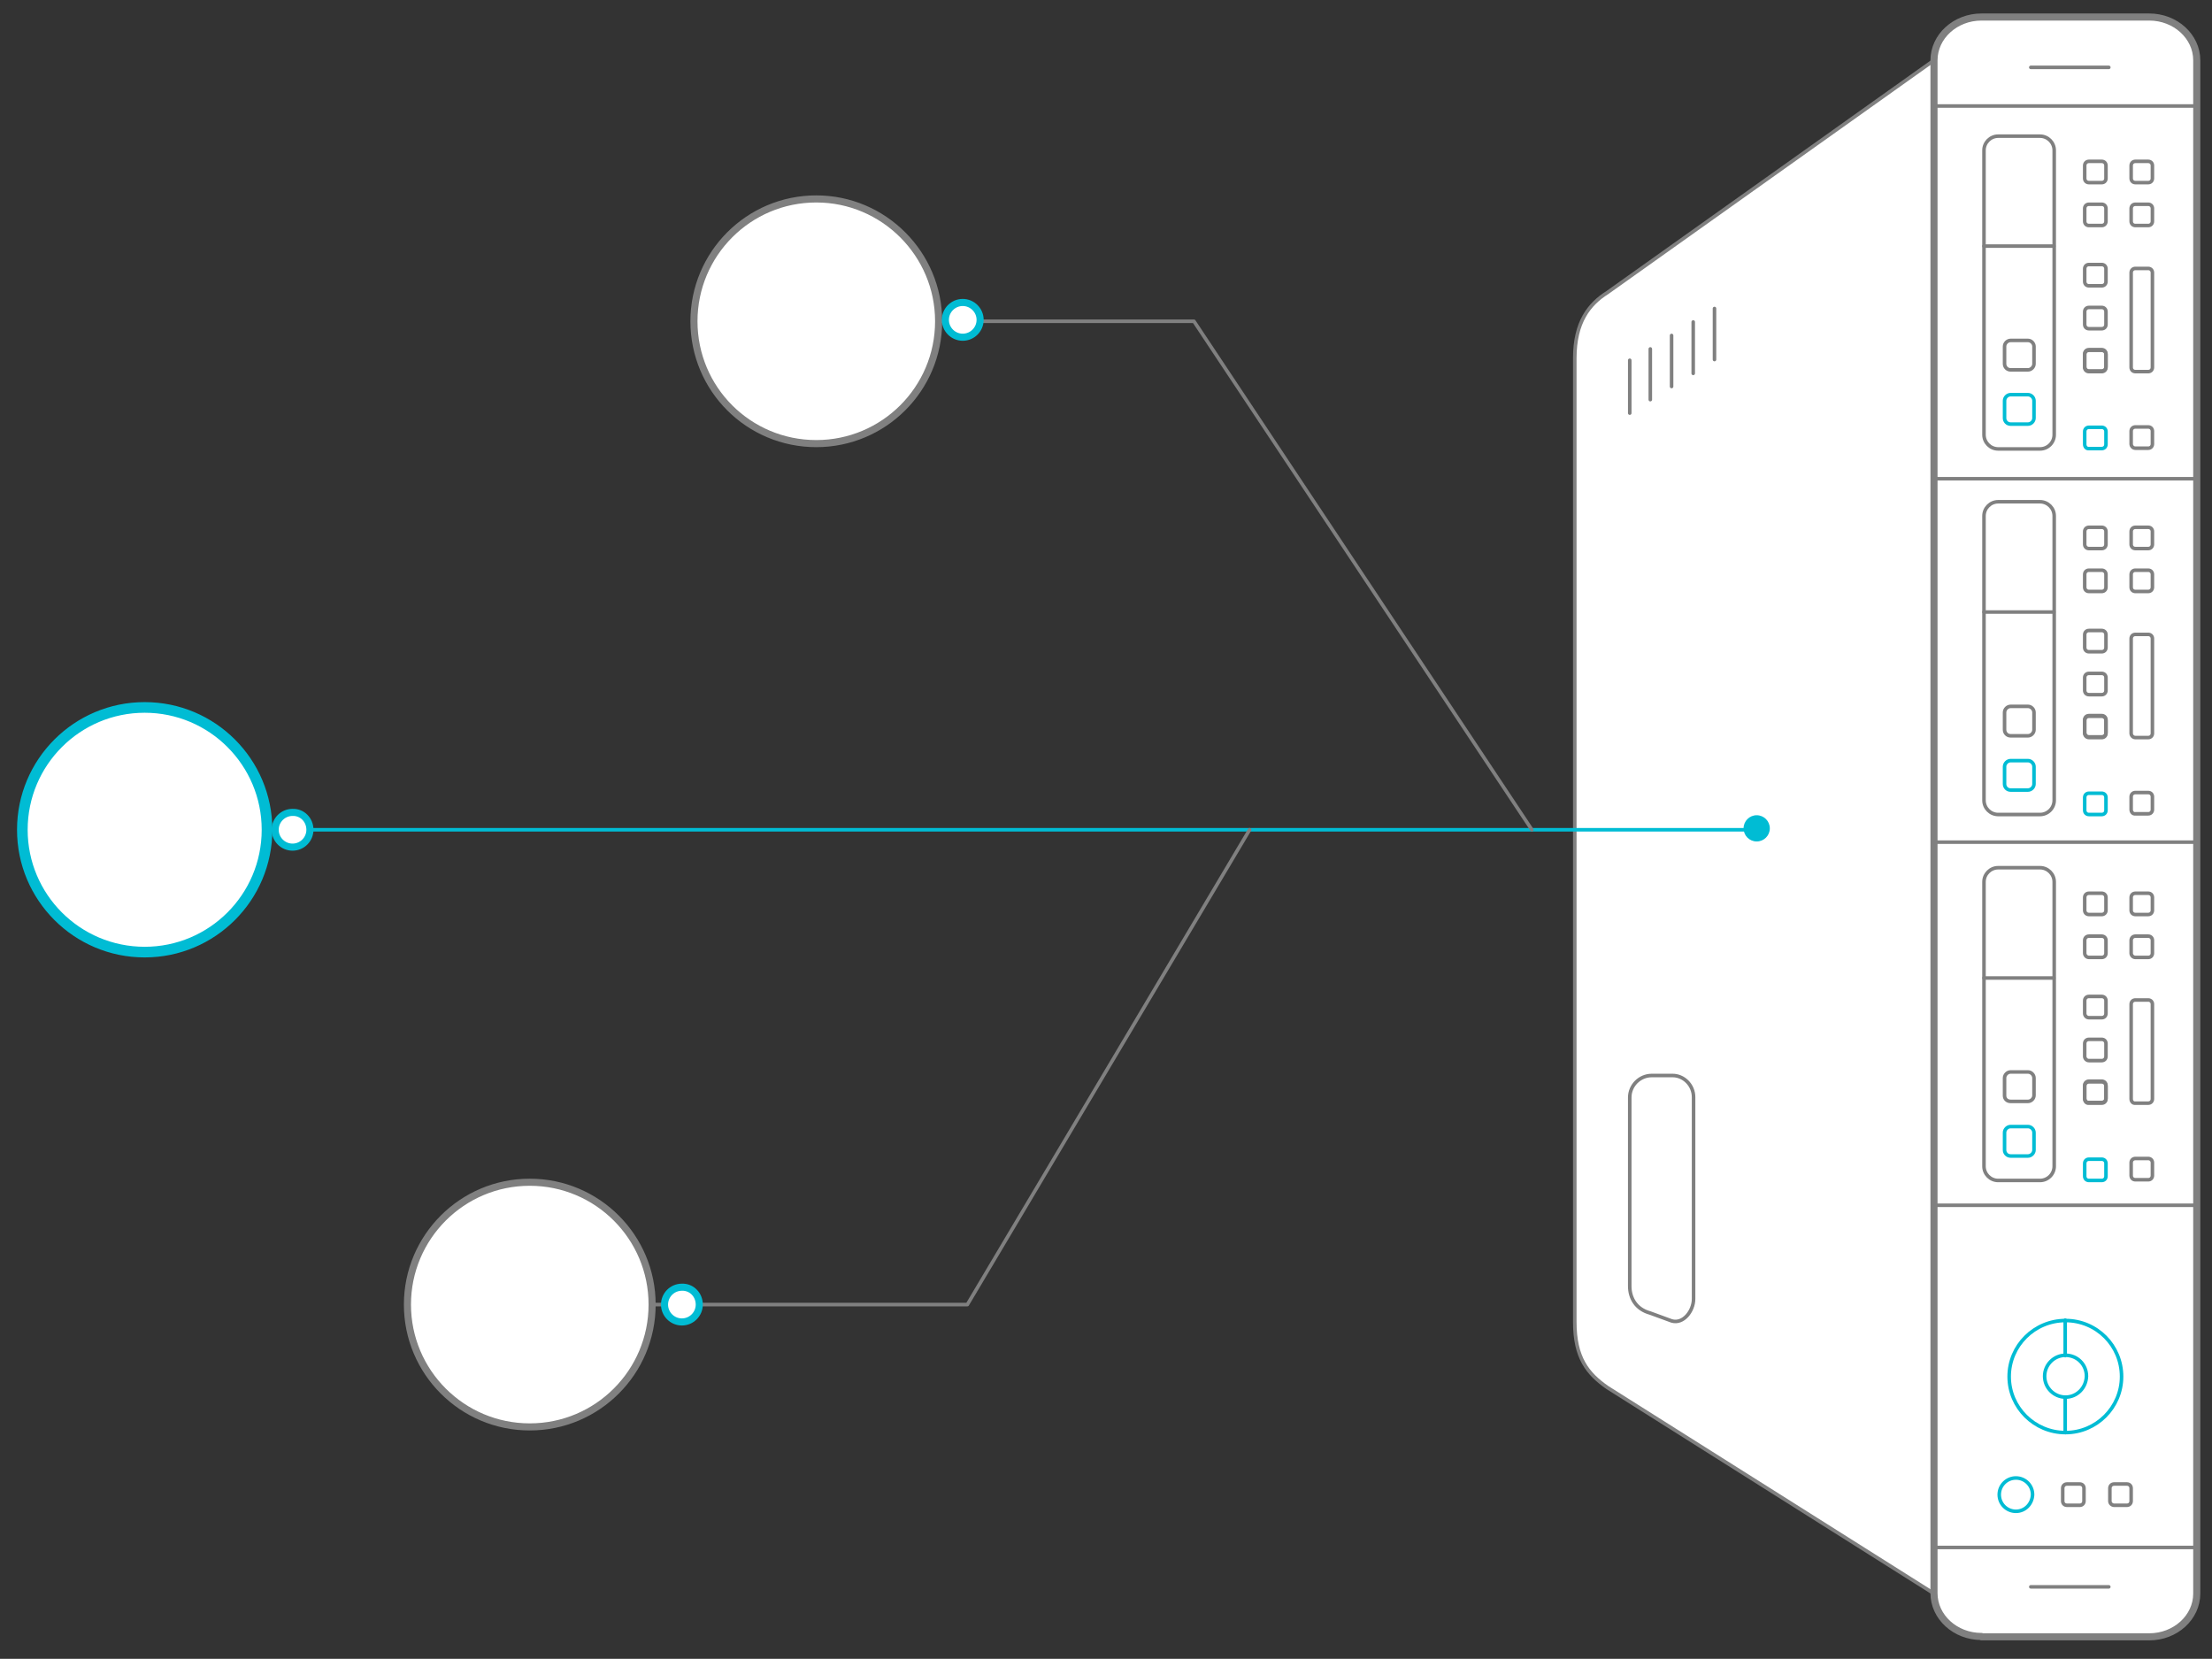
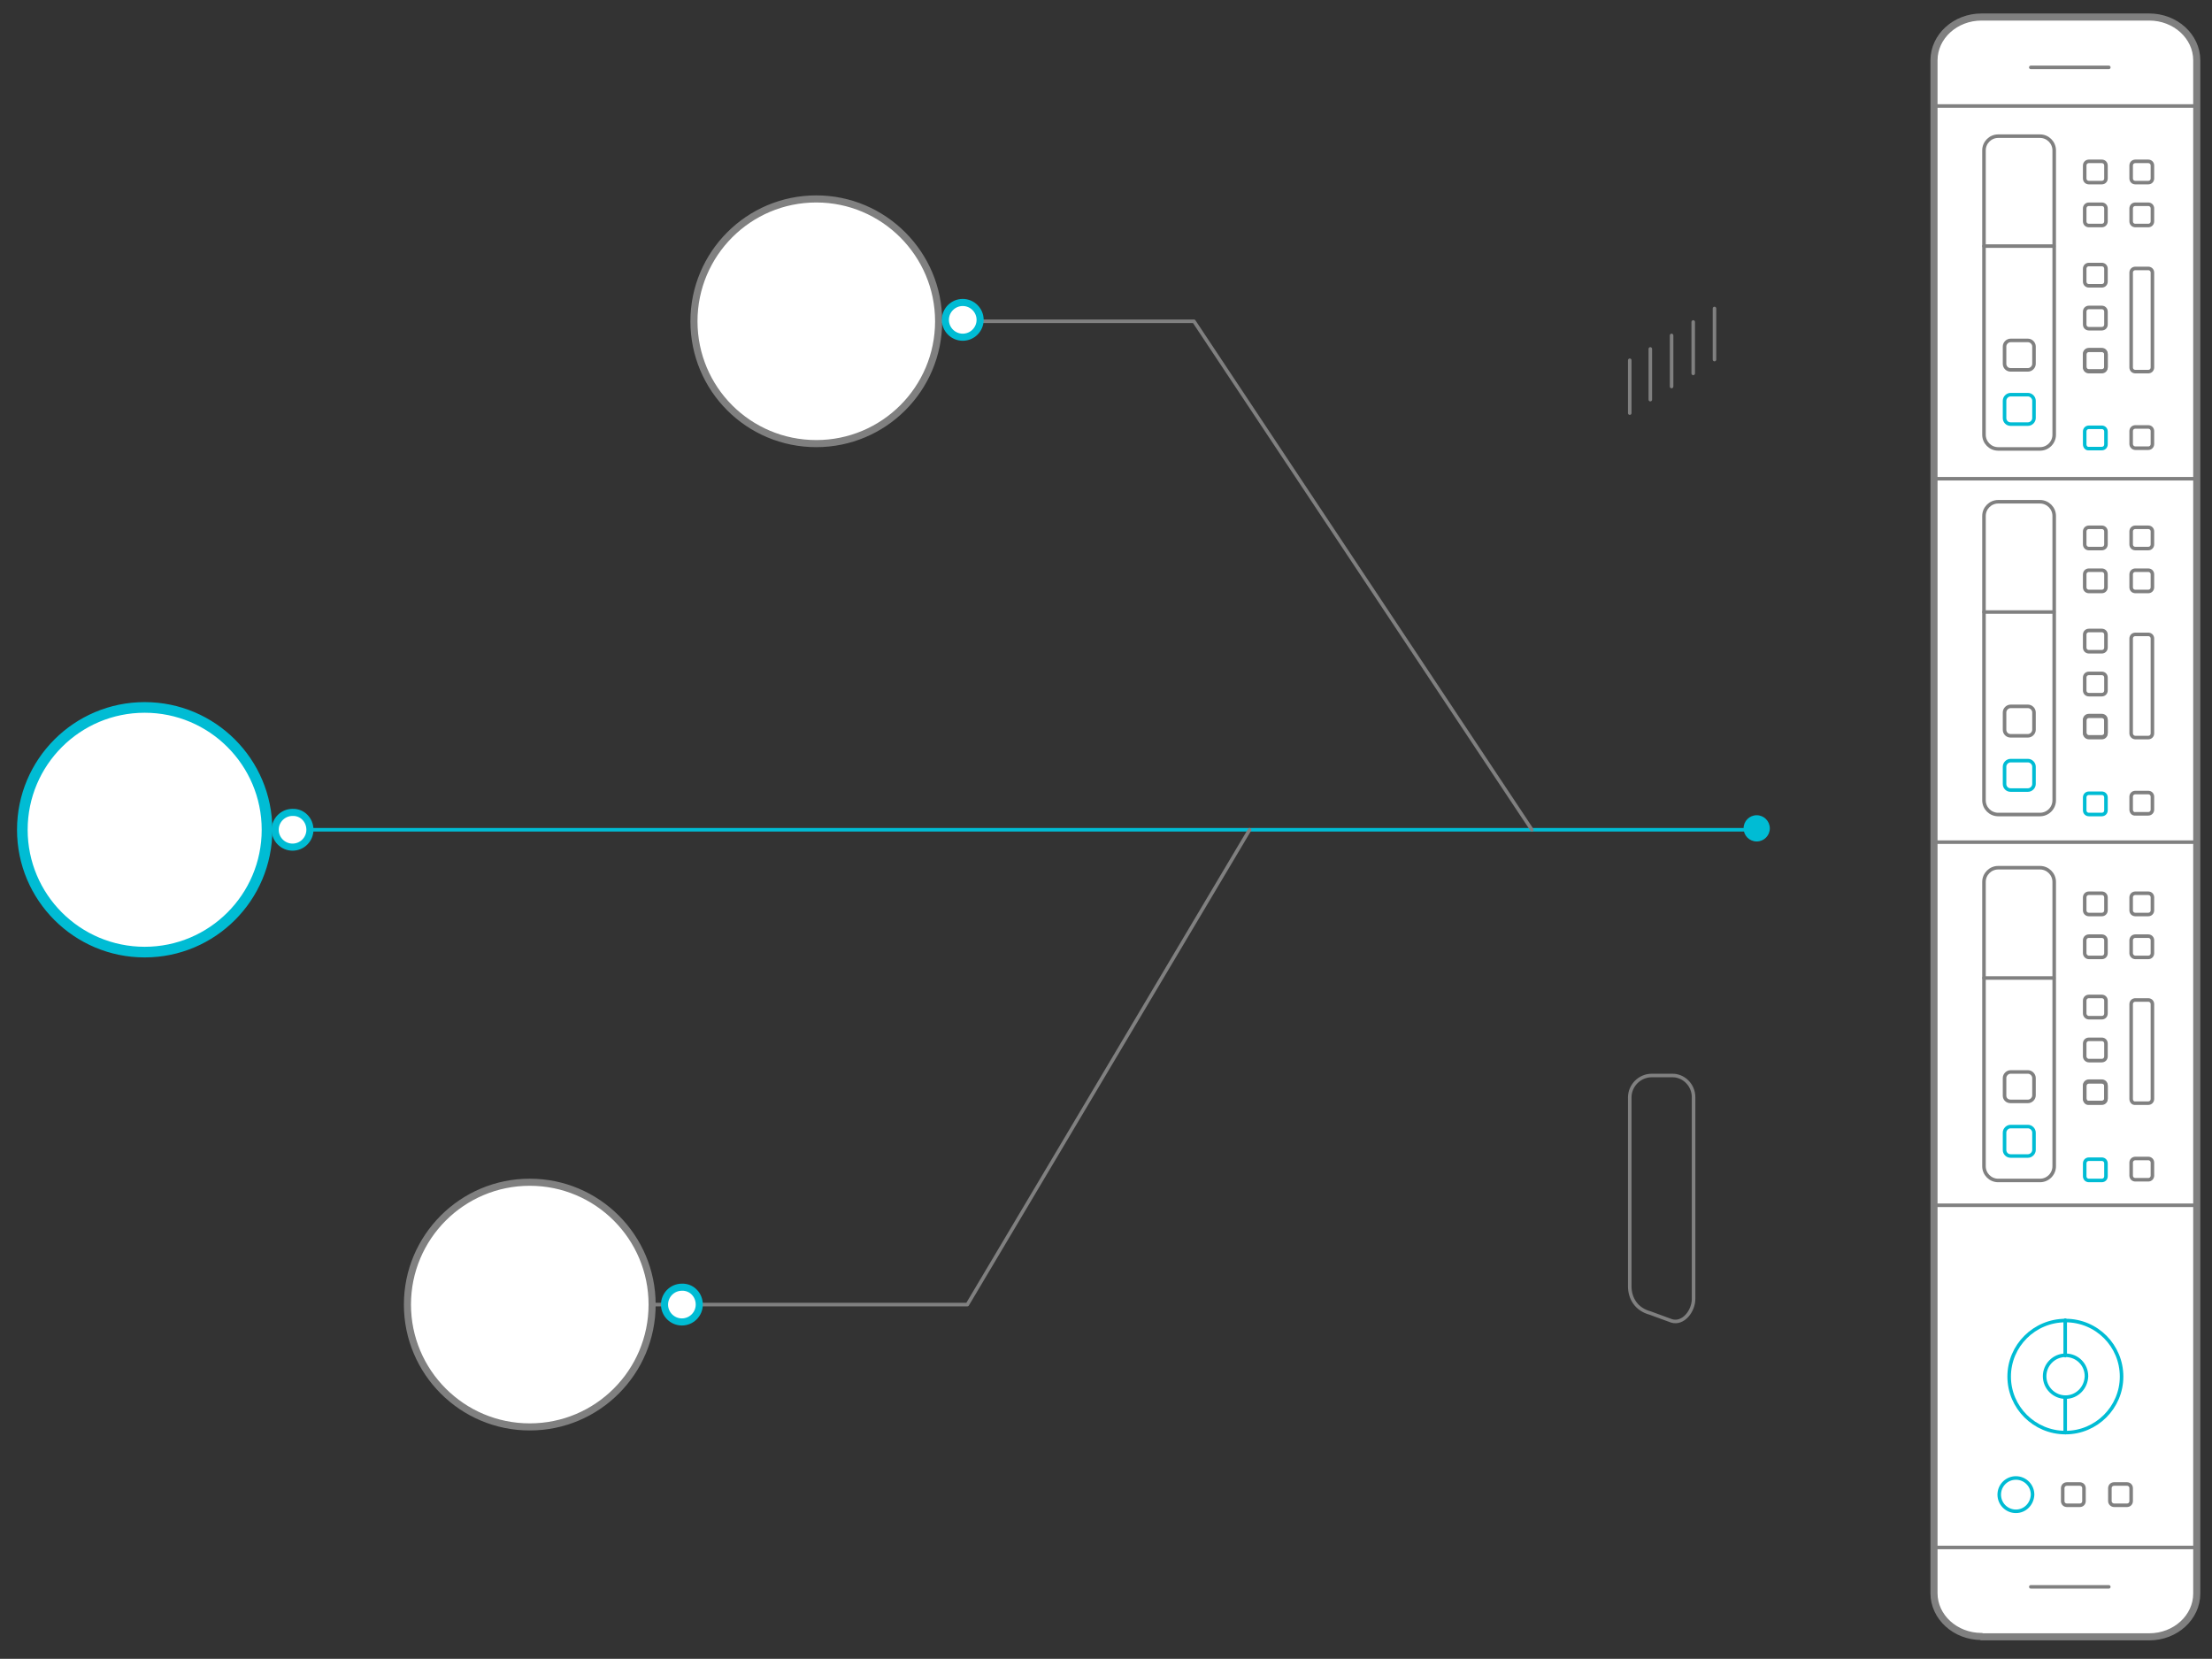
<svg xmlns="http://www.w3.org/2000/svg" version="1.1" id="Layer_1" x="0" y="0" viewBox="0 0 623.8 467.8" xml:space="preserve">
  <rect x="0" y="0" width="623.8" height="467.8" fill="#333333" stroke="none" />
  <style> .git1,.git2,.git3,.git6{stroke-linecap:round;stroke-linejoin:round;stroke-miterlimit:10}.git1{stroke-width:2;fill:#fff;stroke:gray}.git2,.git3,.git6{fill:none;stroke:#00bcd4}.git3,.git6{stroke:gray}.git6{fill:#fff;stroke:#00bcd4;stroke-width:2} </style>
-   <path d="M545.4 17l-92.1 65.5c-5.1 3.2-9.2 8.3-9.2 18.5v271.8c0 10.1 3.6 14.6 9.2 18.5l92.1 58.1" fill="#fff" stroke="gray" stroke-linecap="round" stroke-linejoin="round" stroke-miterlimit="10" />
  <path class="git1" d="M558.8 461.5c-7.4 0-13.4-5.5-13.4-12.2V17c0-6.7 6-12.2 13.4-12.2h47.3c7.4 0 13.4 5.5 13.4 12.2v432.4c0 6.7-6 12.2-13.4 12.2h-47.3z" />
  <path id="svg-concept" class="git2" d="M587.9 125.3v-3.6c0-.7.5-1.2 1.2-1.2h3.6c.7 0 1.2.5 1.2 1.2v3.6c0 .7-.5 1.2-1.2 1.2h-3.6c-.7.1-1.2-.5-1.2-1.2zM565.3 117.9V113c0-.9.8-1.7 1.7-1.7h4.9c.9 0 1.7.8 1.7 1.7v4.9c0 .9-.8 1.7-1.7 1.7H567c-1 0-1.7-.8-1.7-1.7zM587.9 228.5v-3.6c0-.7.5-1.2 1.2-1.2h3.6c.7 0 1.2.5 1.2 1.2v3.6c0 .7-.5 1.2-1.2 1.2h-3.6c-.7 0-1.2-.5-1.2-1.2zM565.3 221.1v-4.9c0-.9.8-1.7 1.7-1.7h4.9c.9 0 1.7.8 1.7 1.7v4.9c0 .9-.8 1.7-1.7 1.7H567c-1 0-1.7-.8-1.7-1.7zM587.9 331.7v-3.6c0-.7.5-1.2 1.2-1.2h3.6c.7 0 1.2.5 1.2 1.2v3.6c0 .7-.5 1.2-1.2 1.2h-3.6c-.7 0-1.2-.5-1.2-1.2zM565.3 324.3v-4.9c0-.9.8-1.7 1.7-1.7h4.9c.9 0 1.7.8 1.7 1.7v4.9c0 .9-.8 1.7-1.7 1.7H567c-1 0-1.7-.8-1.7-1.7zM582.5 404c-8.8 0-15.9-7.1-15.9-15.8 0-8.7 7.1-15.8 15.9-15.8s15.8 7.1 15.8 15.8c0 8.7-7.1 15.8-15.8 15.8z" />
  <path id="svg-concept" class="git2" d="M582.5 394c-3.2 0-5.9-2.6-5.9-5.9 0-3.2 2.6-5.9 5.9-5.9s5.9 2.6 5.9 5.9c-.1 3.3-2.7 5.9-5.9 5.9zM582.4 404v-10M582.4 382.3v-10" />
  <path class="git3" d="M619.5 29.9h-73.8M619.5 436.4h-74.1M559.5 122.6V42.4c0-2.2 1.8-4 4-4h11.8c2.2 0 4 1.8 4 4v80.2c0 2.2-1.8 4-4 4h-11.8c-2.2 0-4-1.8-4-4zM587.9 50.3v-3.6c0-.7.5-1.2 1.2-1.2h3.6c.7 0 1.2.5 1.2 1.2v3.6c0 .7-.5 1.2-1.2 1.2h-3.6c-.7 0-1.2-.5-1.2-1.2zM587.9 62.4v-3.6c0-.7.5-1.2 1.2-1.2h3.6c.7 0 1.2.5 1.2 1.2v3.6c0 .7-.5 1.2-1.2 1.2h-3.6c-.7 0-1.2-.5-1.2-1.2zM587.9 79.4v-3.6c0-.7.5-1.2 1.2-1.2h3.6c.7 0 1.2.5 1.2 1.2v3.6c0 .7-.5 1.2-1.2 1.2h-3.6c-.7 0-1.2-.5-1.2-1.2zM601 50.3v-3.6c0-.7.5-1.2 1.2-1.2h3.6c.7 0 1.2.5 1.2 1.2v3.6c0 .7-.5 1.2-1.2 1.2h-3.6c-.7 0-1.2-.5-1.2-1.2zM601 62.4v-3.6c0-.7.5-1.2 1.2-1.2h3.6c.7 0 1.2.5 1.2 1.2v3.6c0 .7-.5 1.2-1.2 1.2h-3.6c-.7 0-1.2-.5-1.2-1.2zM601 125.2v-3.6c0-.7.5-1.2 1.2-1.2h3.6c.7 0 1.2.5 1.2 1.2v3.6c0 .7-.5 1.2-1.2 1.2h-3.6c-.7 0-1.2-.6-1.2-1.2zM587.9 91.5v-3.6c0-.7.5-1.2 1.2-1.2h3.6c.7 0 1.2.5 1.2 1.2v3.6c0 .7-.5 1.2-1.2 1.2h-3.6c-.7 0-1.2-.5-1.2-1.2zM587.9 103.4v-3.6c0-.7.5-1.2 1.2-1.2h3.6c.7 0 1.2.5 1.2 1.2v3.6c0 .7-.5 1.2-1.2 1.2h-3.6c-.7 0-1.2-.5-1.2-1.2z" />
  <path class="git3" d="M587.9 103.6V100c0-.7.5-1.2 1.2-1.2h3.6c.7 0 1.2.5 1.2 1.2v3.6c0 .7-.5 1.2-1.2 1.2h-3.6c-.7 0-1.2-.5-1.2-1.2zM601 103.6V76.9c0-.7.5-1.2 1.2-1.2h3.6c.7 0 1.2.5 1.2 1.2v26.7c0 .7-.5 1.2-1.2 1.2h-3.6c-.7 0-1.2-.5-1.2-1.2zM579.2 69.4h-19.7M565.3 102.6v-4.9c0-.9.8-1.7 1.7-1.7h4.9c.9 0 1.7.8 1.7 1.7v4.9c0 .9-.8 1.7-1.7 1.7H567c-1 0-1.7-.8-1.7-1.7zM559.5 225.7v-80.2c0-2.2 1.8-4 4-4h11.8c2.2 0 4 1.8 4 4v80.2c0 2.2-1.8 4-4 4h-11.8c-2.2 0-4-1.8-4-4zM587.9 153.5v-3.6c0-.7.5-1.2 1.2-1.2h3.6c.7 0 1.2.5 1.2 1.2v3.6c0 .7-.5 1.2-1.2 1.2h-3.6c-.7 0-1.2-.5-1.2-1.2zM587.9 165.6V162c0-.7.5-1.2 1.2-1.2h3.6c.7 0 1.2.5 1.2 1.2v3.6c0 .7-.5 1.2-1.2 1.2h-3.6c-.7 0-1.2-.5-1.2-1.2zM587.9 182.6V179c0-.7.5-1.2 1.2-1.2h3.6c.7 0 1.2.5 1.2 1.2v3.6c0 .7-.5 1.2-1.2 1.2h-3.6c-.7 0-1.2-.5-1.2-1.2zM601 153.5v-3.6c0-.7.5-1.2 1.2-1.2h3.6c.7 0 1.2.5 1.2 1.2v3.6c0 .7-.5 1.2-1.2 1.2h-3.6c-.7 0-1.2-.5-1.2-1.2zM601 165.6V162c0-.7.5-1.2 1.2-1.2h3.6c.7 0 1.2.5 1.2 1.2v3.6c0 .7-.5 1.2-1.2 1.2h-3.6c-.7 0-1.2-.5-1.2-1.2zM601 228.3v-3.6c0-.7.5-1.2 1.2-1.2h3.6c.7 0 1.2.5 1.2 1.2v3.6c0 .7-.5 1.2-1.2 1.2h-3.6c-.7.1-1.2-.5-1.2-1.2zM587.9 194.7v-3.6c0-.7.5-1.2 1.2-1.2h3.6c.7 0 1.2.5 1.2 1.2v3.6c0 .7-.5 1.2-1.2 1.2h-3.6c-.7 0-1.2-.5-1.2-1.2zM587.9 206.6V203c0-.7.5-1.2 1.2-1.2h3.6c.7 0 1.2.5 1.2 1.2v3.6c0 .7-.5 1.2-1.2 1.2h-3.6c-.7 0-1.2-.6-1.2-1.2z" />
  <path class="git3" d="M587.9 206.8v-3.6c0-.7.5-1.2 1.2-1.2h3.6c.7 0 1.2.5 1.2 1.2v3.6c0 .7-.5 1.2-1.2 1.2h-3.6c-.7 0-1.2-.6-1.2-1.2zM601 206.8v-26.7c0-.7.5-1.2 1.2-1.2h3.6c.7 0 1.2.5 1.2 1.2v26.7c0 .7-.5 1.2-1.2 1.2h-3.6c-.7 0-1.2-.6-1.2-1.2zM579.2 172.6h-19.7M565.3 205.8v-4.9c0-.9.8-1.7 1.7-1.7h4.9c.9 0 1.7.8 1.7 1.7v4.9c0 .9-.8 1.7-1.7 1.7H567c-1 0-1.7-.8-1.7-1.7zM559.5 328.9v-80.2c0-2.2 1.8-4 4-4h11.8c2.2 0 4 1.8 4 4v80.2c0 2.2-1.8 4-4 4h-11.8c-2.2 0-4-1.8-4-4zM587.9 256.7v-3.6c0-.7.5-1.2 1.2-1.2h3.6c.7 0 1.2.5 1.2 1.2v3.6c0 .7-.5 1.2-1.2 1.2h-3.6c-.7 0-1.2-.5-1.2-1.2zM587.9 268.8v-3.6c0-.7.5-1.2 1.2-1.2h3.6c.7 0 1.2.5 1.2 1.2v3.6c0 .7-.5 1.2-1.2 1.2h-3.6c-.7 0-1.2-.6-1.2-1.2zM587.9 285.8v-3.6c0-.7.5-1.2 1.2-1.2h3.6c.7 0 1.2.5 1.2 1.2v3.6c0 .7-.5 1.2-1.2 1.2h-3.6c-.7 0-1.2-.6-1.2-1.2zM601 256.7v-3.6c0-.7.5-1.2 1.2-1.2h3.6c.7 0 1.2.5 1.2 1.2v3.6c0 .7-.5 1.2-1.2 1.2h-3.6c-.7 0-1.2-.5-1.2-1.2zM601 268.8v-3.6c0-.7.5-1.2 1.2-1.2h3.6c.7 0 1.2.5 1.2 1.2v3.6c0 .7-.5 1.2-1.2 1.2h-3.6c-.7 0-1.2-.6-1.2-1.2zM601 331.5v-3.6c0-.7.5-1.2 1.2-1.2h3.6c.7 0 1.2.5 1.2 1.2v3.6c0 .7-.5 1.2-1.2 1.2h-3.6c-.7 0-1.2-.5-1.2-1.2zM587.9 297.9v-3.6c0-.7.5-1.2 1.2-1.2h3.6c.7 0 1.2.5 1.2 1.2v3.6c0 .7-.5 1.2-1.2 1.2h-3.6c-.7 0-1.2-.6-1.2-1.2zM587.9 309.7v-3.6c0-.7.5-1.2 1.2-1.2h3.6c.7 0 1.2.5 1.2 1.2v3.6c0 .7-.5 1.2-1.2 1.2h-3.6c-.7.1-1.2-.5-1.2-1.2z" />
  <path class="git3" d="M587.9 309.9v-3.6c0-.7.5-1.2 1.2-1.2h3.6c.7 0 1.2.5 1.2 1.2v3.6c0 .7-.5 1.2-1.2 1.2h-3.6c-.7.1-1.2-.5-1.2-1.2z" />
  <path id="svg-concept" class="git2" d="M568.5 426.2c-2.6 0-4.7-2.1-4.7-4.7s2.1-4.7 4.7-4.7 4.7 2.1 4.7 4.7c-.1 2.6-2.1 4.7-4.7 4.7z" />
  <path class="git3" d="M581.7 423.3v-3.6c0-.7.5-1.2 1.2-1.2h3.6c.7 0 1.2.5 1.2 1.2v3.6c0 .7-.5 1.2-1.2 1.2h-3.6c-.7 0-1.2-.5-1.2-1.2zM595 423.3v-3.6c0-.7.5-1.2 1.2-1.2h3.6c.7 0 1.2.5 1.2 1.2v3.6c0 .7-.5 1.2-1.2 1.2h-3.6c-.6 0-1.2-.5-1.2-1.2zM601 309.9v-26.7c0-.7.5-1.2 1.2-1.2h3.6c.7 0 1.2.5 1.2 1.2v26.7c0 .7-.5 1.2-1.2 1.2h-3.6c-.7.1-1.2-.5-1.2-1.2zM579.2 275.8h-19.7M565.3 309v-5c0-.9.8-1.7 1.7-1.7h4.9c.9 0 1.7.8 1.7 1.7v4.9c0 .9-.8 1.7-1.7 1.7H567c-1 0-1.7-.7-1.7-1.6zM619.5 135h-74.1M459.6 116.5v-14.9M465.4 112.7V98.4M471.4 109V94.6M477.5 105.3V90.8M483.5 101.4V87M594.7 19h-22M594.7 447.5h-22M619.5 237.5h-74.1M619.5 339.9h-74.1M477.6 309.4v56.9c0 3.4-2.9 7.2-6.2 6.2l-6-2.2c-4.1-1.1-5.8-4.3-5.8-7.6v-53.2c0-3.4 2.8-6.2 6.2-6.2h5.7c3.3-.1 6.1 2.7 6.1 6.1z" />
  <g>
    <circle id="svg-concept" cx="40.8" cy="234" r="34.5" fill="#fff" stroke="#00bcd4" stroke-width="3" stroke-linecap="round" stroke-linejoin="round" stroke-miterlimit="10" />
    <path class="git1" d="M195.7 90.6c0-19 15.4-34.5 34.5-34.5 19 0 34.5 15.5 34.5 34.5 0 19.1-15.5 34.5-34.5 34.5-19.1 0-34.5-15.4-34.5-34.5z" />
    <circle class="git1" cx="149.4" cy="367.9" r="34.5" />
    <path id="svg-concept" class="git2" d="M75.3 234h420.6" />
    <path class="git3" d="M432 234L336.7 90.6M336.7 90.6h-72M352.4 234l-79.6 133.9M272.8 367.9h-88.9" />
    <circle id="svg-ico" cx="495.4" cy="233.6" r="3.7" fill="#00bcd4" />
  </g>
  <g>
    <path id="svg-concept" class="git6" d="M87.4 234c0 2.7-2.2 4.9-4.9 4.9s-4.9-2.2-4.9-4.9 2.2-4.9 4.9-4.9c2.7-.1 4.9 2.1 4.9 4.9z" />
    <animateMotion path="M0, 0 412 0 0" begin="1s" dur="3s" repeatCount="indefinite" />
  </g>
  <g>
    <path id="svg-concept" class="git6" d="M197.2 367.9c0 2.7-2.2 4.9-4.9 4.9s-4.9-2.2-4.9-4.9 2.2-4.9 4.9-4.9c2.7-.1 4.9 2.1 4.9 4.9z" />
    <animateMotion path="M0, 0 80 0 160 -135 0" begin="1s" dur="3s" repeatCount="indefinite" />
  </g>
  <g>
    <path id="svg-concept" class="git6" d="M276.4 90.2c0 2.7-2.2 4.9-4.9 4.9s-4.9-2.2-4.9-4.9 2.2-4.9 4.9-4.9 4.9 2.2 4.9 4.9z" />
    <animateMotion path="M0, 0 65 0 160 140 0" begin="1s" dur="3s" repeatCount="indefinite" />
  </g>
</svg>